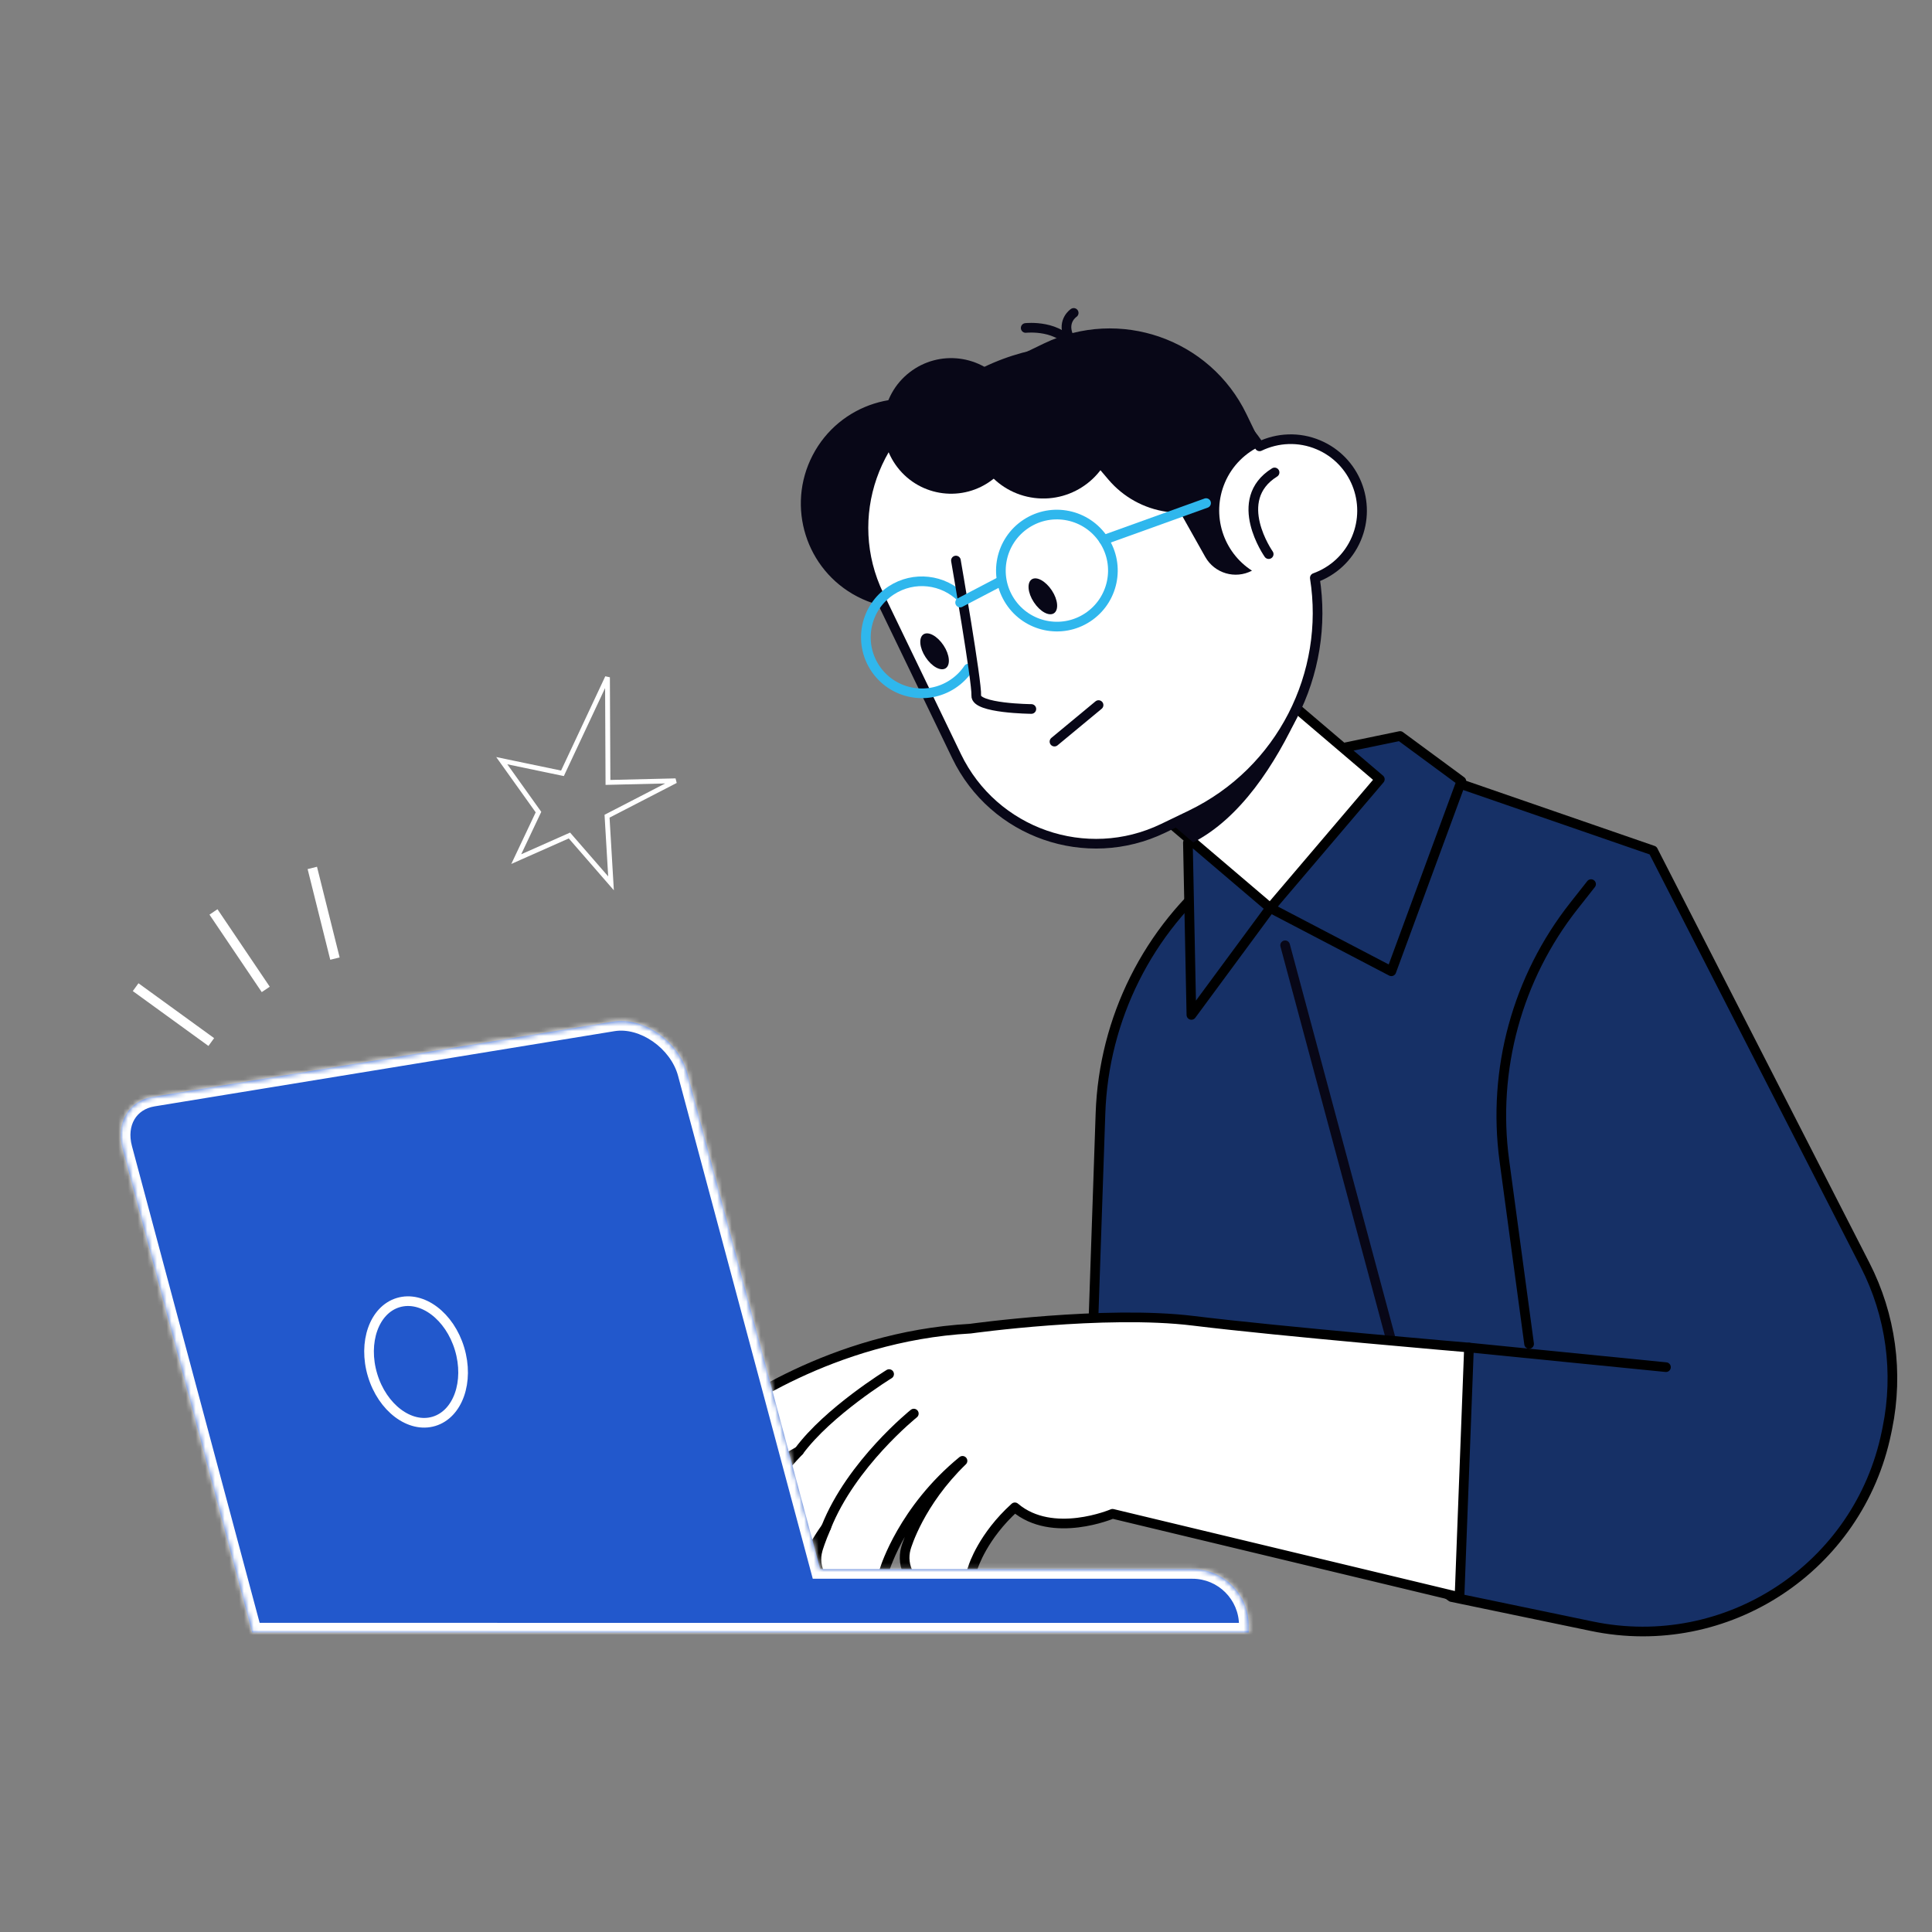
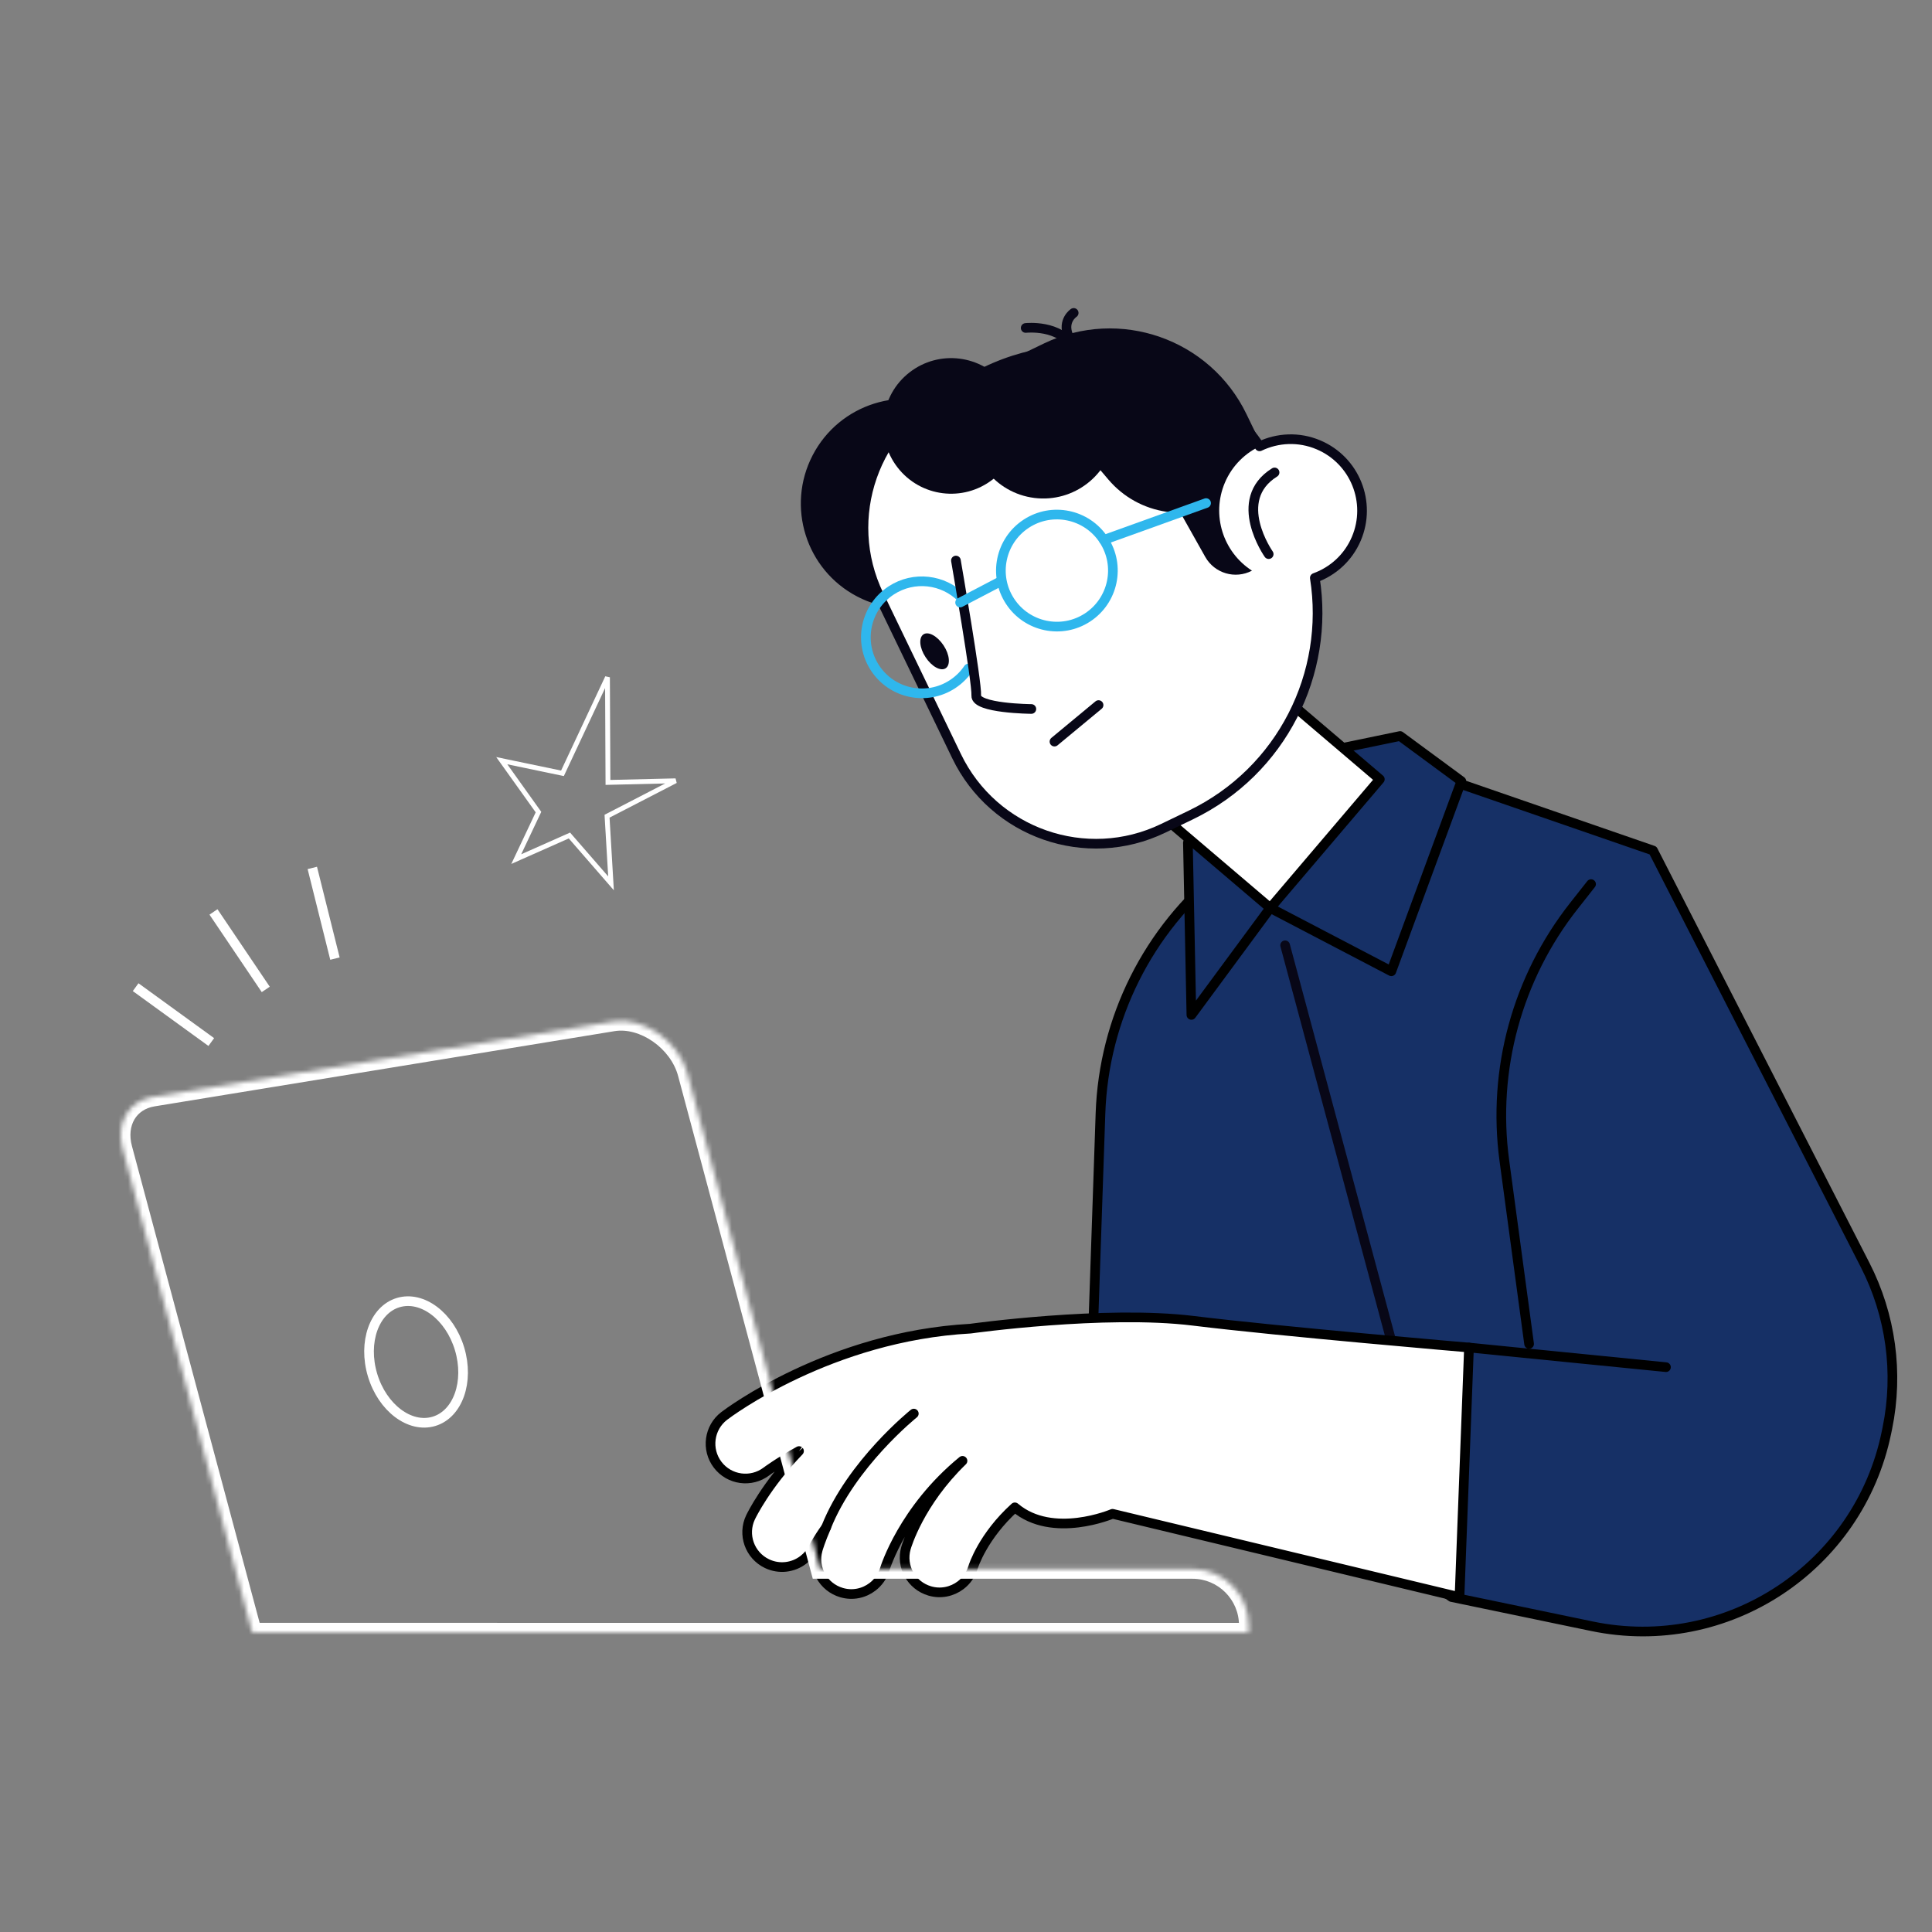
<svg xmlns="http://www.w3.org/2000/svg" width="400" height="400" viewBox="0 0 400 400" fill="none">
  <rect x="0" y="0" width="400" height="400" fill="#808080" stroke="none" />
  <path d="M300.545 330.653L329.594 336.696C357.522 342.51 384.847 324.525 390.575 296.565L390.756 295.684C393.108 284.213 391.48 272.296 386.138 261.874L342.244 176.087L283.434 155.762L252.973 180.26C237.683 192.552 228.518 210.899 227.843 230.5L226.215 278.242L300.533 330.653H300.545Z" fill="#163066" stroke="black" stroke-width="2" stroke-linecap="round" stroke-linejoin="round" />
  <path d="M266.07 195.712L297.085 311.269" stroke="#080717" stroke-width="2" stroke-linecap="round" stroke-linejoin="round" />
  <path d="M304.114 278.99C304.114 278.99 265.37 275.709 247.04 273.454C228.711 271.198 200.916 275.082 200.916 275.082C171.854 276.674 150.824 292.476 149.943 293.152C146.784 295.564 146.169 300.087 148.581 303.26C150.993 306.432 155.515 307.047 158.686 304.647C158.746 304.599 161.194 302.777 165.427 300.425C158.626 307.494 155.611 313.694 155.394 314.14C153.682 317.722 155.201 322.005 158.782 323.729C161.315 324.948 164.209 324.562 166.307 322.957C167.175 322.294 167.899 321.426 168.417 320.388C168.441 320.34 169.286 318.675 171.058 316.203C169.901 318.856 169.37 320.617 169.31 320.847C168.224 324.67 170.431 328.627 174.254 329.736C176.533 330.4 178.884 329.881 180.645 328.53C181.827 327.626 182.743 326.359 183.201 324.827C183.238 324.694 186.988 312.512 199.276 302.452C190.352 311.1 187.711 320.014 187.567 320.521C186.481 324.333 188.688 328.265 192.487 329.387C194.778 330.062 197.129 329.544 198.902 328.193C200.072 327.3 200.988 326.045 201.446 324.538C201.543 324.2 203.508 318.06 210.116 312.077C217.931 318.724 230.339 313.416 230.339 313.416L302.173 330.665L304.138 279.002L304.114 278.99Z" fill="white" stroke="black" stroke-width="2" stroke-linecap="round" stroke-linejoin="round" />
  <path d="M184.081 284.491C184.081 284.491 171.48 292.223 165.414 300.437Z" fill="white" />
-   <path d="M184.081 284.491C184.081 284.491 171.48 292.223 165.414 300.437" stroke="black" stroke-width="2" stroke-linecap="round" stroke-linejoin="round" />
-   <path d="M189.195 292.669C189.195 292.669 176.256 303.043 171.047 316.203Z" fill="white" />
+   <path d="M189.195 292.669Z" fill="white" />
  <path d="M189.195 292.669C189.195 292.669 176.256 303.043 171.047 316.203" stroke="black" stroke-width="2" stroke-linecap="round" stroke-linejoin="round" />
  <mask id="path-8-inside-1_1189_4086" fill="white">
    <path d="M126.924 211.514C133.23 210.489 140.538 215.579 142.322 222.237L169.811 324.863H246.885C253.3 324.863 258.521 330.074 258.521 336.503V337.999H100.938V337.986H52.22L25.389 237.81C23.954 232.466 26.631 227.918 31.684 227.086L126.924 211.514Z" />
  </mask>
-   <path d="M126.924 211.514C133.23 210.489 140.538 215.579 142.322 222.237L169.811 324.863H246.885C253.3 324.863 258.521 330.074 258.521 336.503V337.999H100.938V337.986H52.22L25.389 237.81C23.954 232.466 26.631 227.918 31.684 227.086L126.924 211.514Z" fill="#2258CC" />
  <path d="M126.924 211.514L126.603 209.54L126.601 209.54L126.924 211.514ZM142.322 222.237L144.254 221.72L144.254 221.72L142.322 222.237ZM169.811 324.863L167.879 325.381L168.276 326.863H169.811V324.863ZM246.885 324.863L246.885 322.863H246.885V324.863ZM258.521 336.503L260.521 336.503L260.521 336.503L258.521 336.503ZM258.521 337.999V339.999H260.521V337.999H258.521ZM100.938 337.999H98.938V339.999H100.938V337.999ZM100.938 337.986H102.938V335.986H100.938V337.986ZM52.22 337.986L50.288 338.504L50.685 339.986H52.22V337.986ZM25.389 237.81L27.321 237.292L27.32 237.291L25.389 237.81ZM31.684 227.086L31.361 225.112L31.358 225.113L31.684 227.086ZM126.924 211.514L127.245 213.488C129.769 213.077 132.657 213.881 135.176 215.635C137.687 217.385 139.638 219.948 140.39 222.755L142.322 222.237L144.254 221.72C143.222 217.868 140.627 214.557 137.462 212.353C134.305 210.154 130.385 208.925 126.603 209.54L126.924 211.514ZM142.322 222.237L140.39 222.755L167.879 325.381L169.811 324.863L171.742 324.346L144.254 221.72L142.322 222.237ZM169.811 324.863V326.863H246.885V324.863V322.863H169.811V324.863ZM246.885 324.863L246.885 326.863C252.196 326.863 256.521 331.179 256.521 336.503L258.521 336.503L260.521 336.503C260.521 328.968 254.403 322.863 246.885 322.863L246.885 324.863ZM258.521 336.503H256.521V337.999H258.521H260.521V336.503H258.521ZM258.521 337.999V335.999H100.938V337.999V339.999H258.521V337.999ZM100.938 337.999H102.938V337.986H100.938H98.938V337.999H100.938ZM100.938 337.986V335.986H52.22V337.986V339.986H100.938V337.986ZM52.22 337.986L54.152 337.469L27.321 237.292L25.389 237.81L23.457 238.327L50.288 338.504L52.22 337.986ZM25.389 237.81L27.32 237.291C26.721 235.058 27.016 233.15 27.828 231.769C28.63 230.404 30.03 229.385 32.009 229.059L31.684 227.086L31.358 225.113C28.284 225.619 25.82 227.29 24.379 229.743C22.947 232.18 22.622 235.217 23.457 238.328L25.389 237.81ZM31.684 227.086L32.006 229.06L127.247 213.487L126.924 211.514L126.601 209.54L31.361 225.112L31.684 227.086Z" fill="white" mask="url(#path-8-inside-1_1189_4086)" />
  <path d="M344.922 283.055L304.115 278.99" stroke="black" stroke-width="2" stroke-linecap="round" stroke-linejoin="round" />
  <path d="M329.413 183.047L325.868 187.546C314.123 202.443 308.925 221.477 311.458 240.283L316.583 278.243" fill="#163066" />
  <path d="M329.413 183.047L325.868 187.546C314.123 202.443 308.925 221.477 311.458 240.283L316.583 278.243" stroke="black" stroke-width="2" stroke-linecap="round" stroke-linejoin="round" />
  <path d="M95.15 279.267C97.188 286.059 94.812 292.777 89.844 294.273C84.876 295.769 79.172 291.487 77.134 284.696C75.096 277.904 77.472 271.186 82.44 269.69C87.42 268.194 93.112 272.476 95.15 279.267Z" stroke="white" stroke-width="2" stroke-miterlimit="10" />
  <path d="M278.635 154.712L289.873 152.384L302.559 161.733L288.065 201.092L262.994 187.992L246.667 210.127L245.943 174.482" fill="#163066" />
  <path d="M278.635 154.712L289.873 152.384L302.559 161.733L288.065 201.092L262.994 187.992L246.667 210.127L245.943 174.482" stroke="black" stroke-width="2" stroke-linecap="round" stroke-linejoin="round" />
  <path d="M253.929 134.3L231.244 160.954L262.995 187.993L285.68 161.34L253.929 134.3Z" fill="white" stroke="black" stroke-width="2" stroke-linecap="round" stroke-linejoin="round" />
-   <path d="M253.927 134.303L231.244 160.948L247.041 174.41C256.712 169.44 263.959 158.5 269.109 147.234L253.927 134.303Z" fill="#080717" />
  <path d="M206.753 114.263C212.276 103.628 208.134 90.528 197.502 85.003C186.87 79.478 173.773 83.621 168.25 94.257C162.727 104.892 166.869 117.992 177.501 123.517C188.133 129.041 201.23 124.898 206.753 114.263Z" fill="#080717" />
  <path d="M260.787 92.41C248.596 74.088 224.466 67.092 204.087 76.922L196.9 80.384C180.958 88.08 174.266 107.235 181.959 123.193L198.046 156.546C205.739 172.492 224.888 179.187 240.83 171.491L246.534 168.741C265.442 159.622 275.354 139.369 272.219 119.647C275.957 118.296 279.141 115.473 280.817 111.529C284.012 104.002 280.515 95.305 272.991 92.109C268.903 90.372 264.489 90.625 260.775 92.41H260.787Z" fill="white" stroke="#080717" stroke-width="2" stroke-linecap="round" stroke-linejoin="round" />
  <path d="M262.669 114.725C262.669 114.725 254.759 103.507 263.887 97.814" stroke="#080717" stroke-width="2" stroke-linecap="round" stroke-linejoin="round" />
  <path d="M222.211 72.085C219.595 67.092 212.359 67.9 212.359 67.9" stroke="#080717" stroke-width="2" stroke-linecap="round" stroke-linejoin="round" />
  <path d="M222.296 64.788C222.296 64.788 219.909 66.356 221.163 69.48" stroke="#080717" stroke-width="2" stroke-linecap="round" stroke-linejoin="round" />
  <path d="M224.455 93.243C218.1 85.076 208.658 80.517 198.408 79.672L216.122 71.12C231.763 63.581 250.55 70.143 258.087 85.776L261.198 92.217C257.906 93.689 255.12 96.343 253.601 99.925C250.743 106.656 253.251 114.315 259.208 118.151C255.747 119.973 251.467 118.718 249.537 115.305L244.533 106.403L241.506 105.956C236.827 105.269 232.571 102.917 229.508 99.322L225.408 94.497C225.106 94.075 224.805 93.641 224.479 93.231L224.455 93.243Z" fill="#080717" />
  <path d="M185.843 96.801C190.594 102.916 199.409 104.026 205.535 99.262C211.649 94.509 212.758 85.692 207.995 79.564C203.244 73.448 194.429 72.338 188.303 77.103C182.189 81.856 181.08 90.673 185.843 96.801Z" fill="#080717" />
  <path d="M230.776 90.16C231.797 81.996 226.009 74.55 217.847 73.529C209.686 72.508 202.242 78.298 201.222 86.462C200.201 94.626 205.989 102.071 214.15 103.093C222.312 104.114 229.755 98.324 230.776 90.16Z" fill="#080717" />
  <path d="M125.869 161.481L125.872 161.991L126.382 161.979L139.876 161.656L125.972 168.839L125.683 168.988L125.701 169.313L126.506 182.888L118.137 173.262L117.895 172.982L117.557 173.133L106.885 177.869L111.362 168.399L111.487 168.134L111.317 167.896L103.885 157.489L116.065 160.026L116.453 160.107L116.62 159.749L125.771 140.229L125.869 161.481Z" stroke="white" />
  <path d="M55.021 204.848L44.199 188.806" stroke="white" stroke-width="2" />
  <path d="M43.743 215.744L28.082 204.383" stroke="white" stroke-width="2" />
  <path d="M69.347 198.467L64.66 179.694" stroke="white" stroke-width="2" />
  <path d="M209.117 124.484C212.626 129.84 219.813 131.348 225.167 127.837C230.521 124.327 232.029 117.138 228.52 111.782C225.01 106.427 217.823 104.919 212.469 108.429C207.115 111.939 205.608 119.128 209.117 124.484Z" stroke="#2FB7ED" stroke-width="2" stroke-linecap="round" stroke-linejoin="round" />
  <path d="M227.445 145.979L218.316 153.542" stroke="#080717" stroke-width="2" stroke-linecap="round" stroke-linejoin="round" />
-   <path d="M214.047 124.677C215.313 126.619 217.183 127.645 218.208 126.969C219.233 126.294 219.052 124.171 217.773 122.241C216.495 120.311 214.638 119.273 213.613 119.949C212.588 120.624 212.769 122.747 214.047 124.677Z" fill="#080717" />
  <path d="M191.631 136.064C192.897 138.006 194.767 139.031 195.792 138.356C196.817 137.68 196.636 135.557 195.357 133.627C194.079 131.697 192.222 130.66 191.197 131.335C190.172 132.011 190.353 134.134 191.631 136.064Z" fill="#080717" />
  <path d="M249.706 104.159L228.531 111.783" stroke="#2FB7ED" stroke-width="2" stroke-linecap="round" stroke-linejoin="round" />
  <path d="M199.095 123.772C195.297 119.937 189.207 119.177 184.516 122.24C179.162 125.751 177.655 132.94 181.164 138.295C184.673 143.651 191.86 145.159 197.214 141.649C198.553 140.768 199.65 139.671 200.494 138.416" stroke="#2FB7ED" stroke-width="2" stroke-linecap="round" stroke-linejoin="round" />
  <path d="M197.914 116.053C197.914 116.053 202.303 141.335 202.123 144.013C201.954 146.691 213.53 146.787 213.53 146.787" stroke="#080717" stroke-width="2" stroke-linecap="round" stroke-linejoin="round" />
  <path d="M207.198 120.347L198.781 124.749" stroke="#2FB7ED" stroke-width="2" stroke-linecap="round" stroke-linejoin="round" />
</svg>